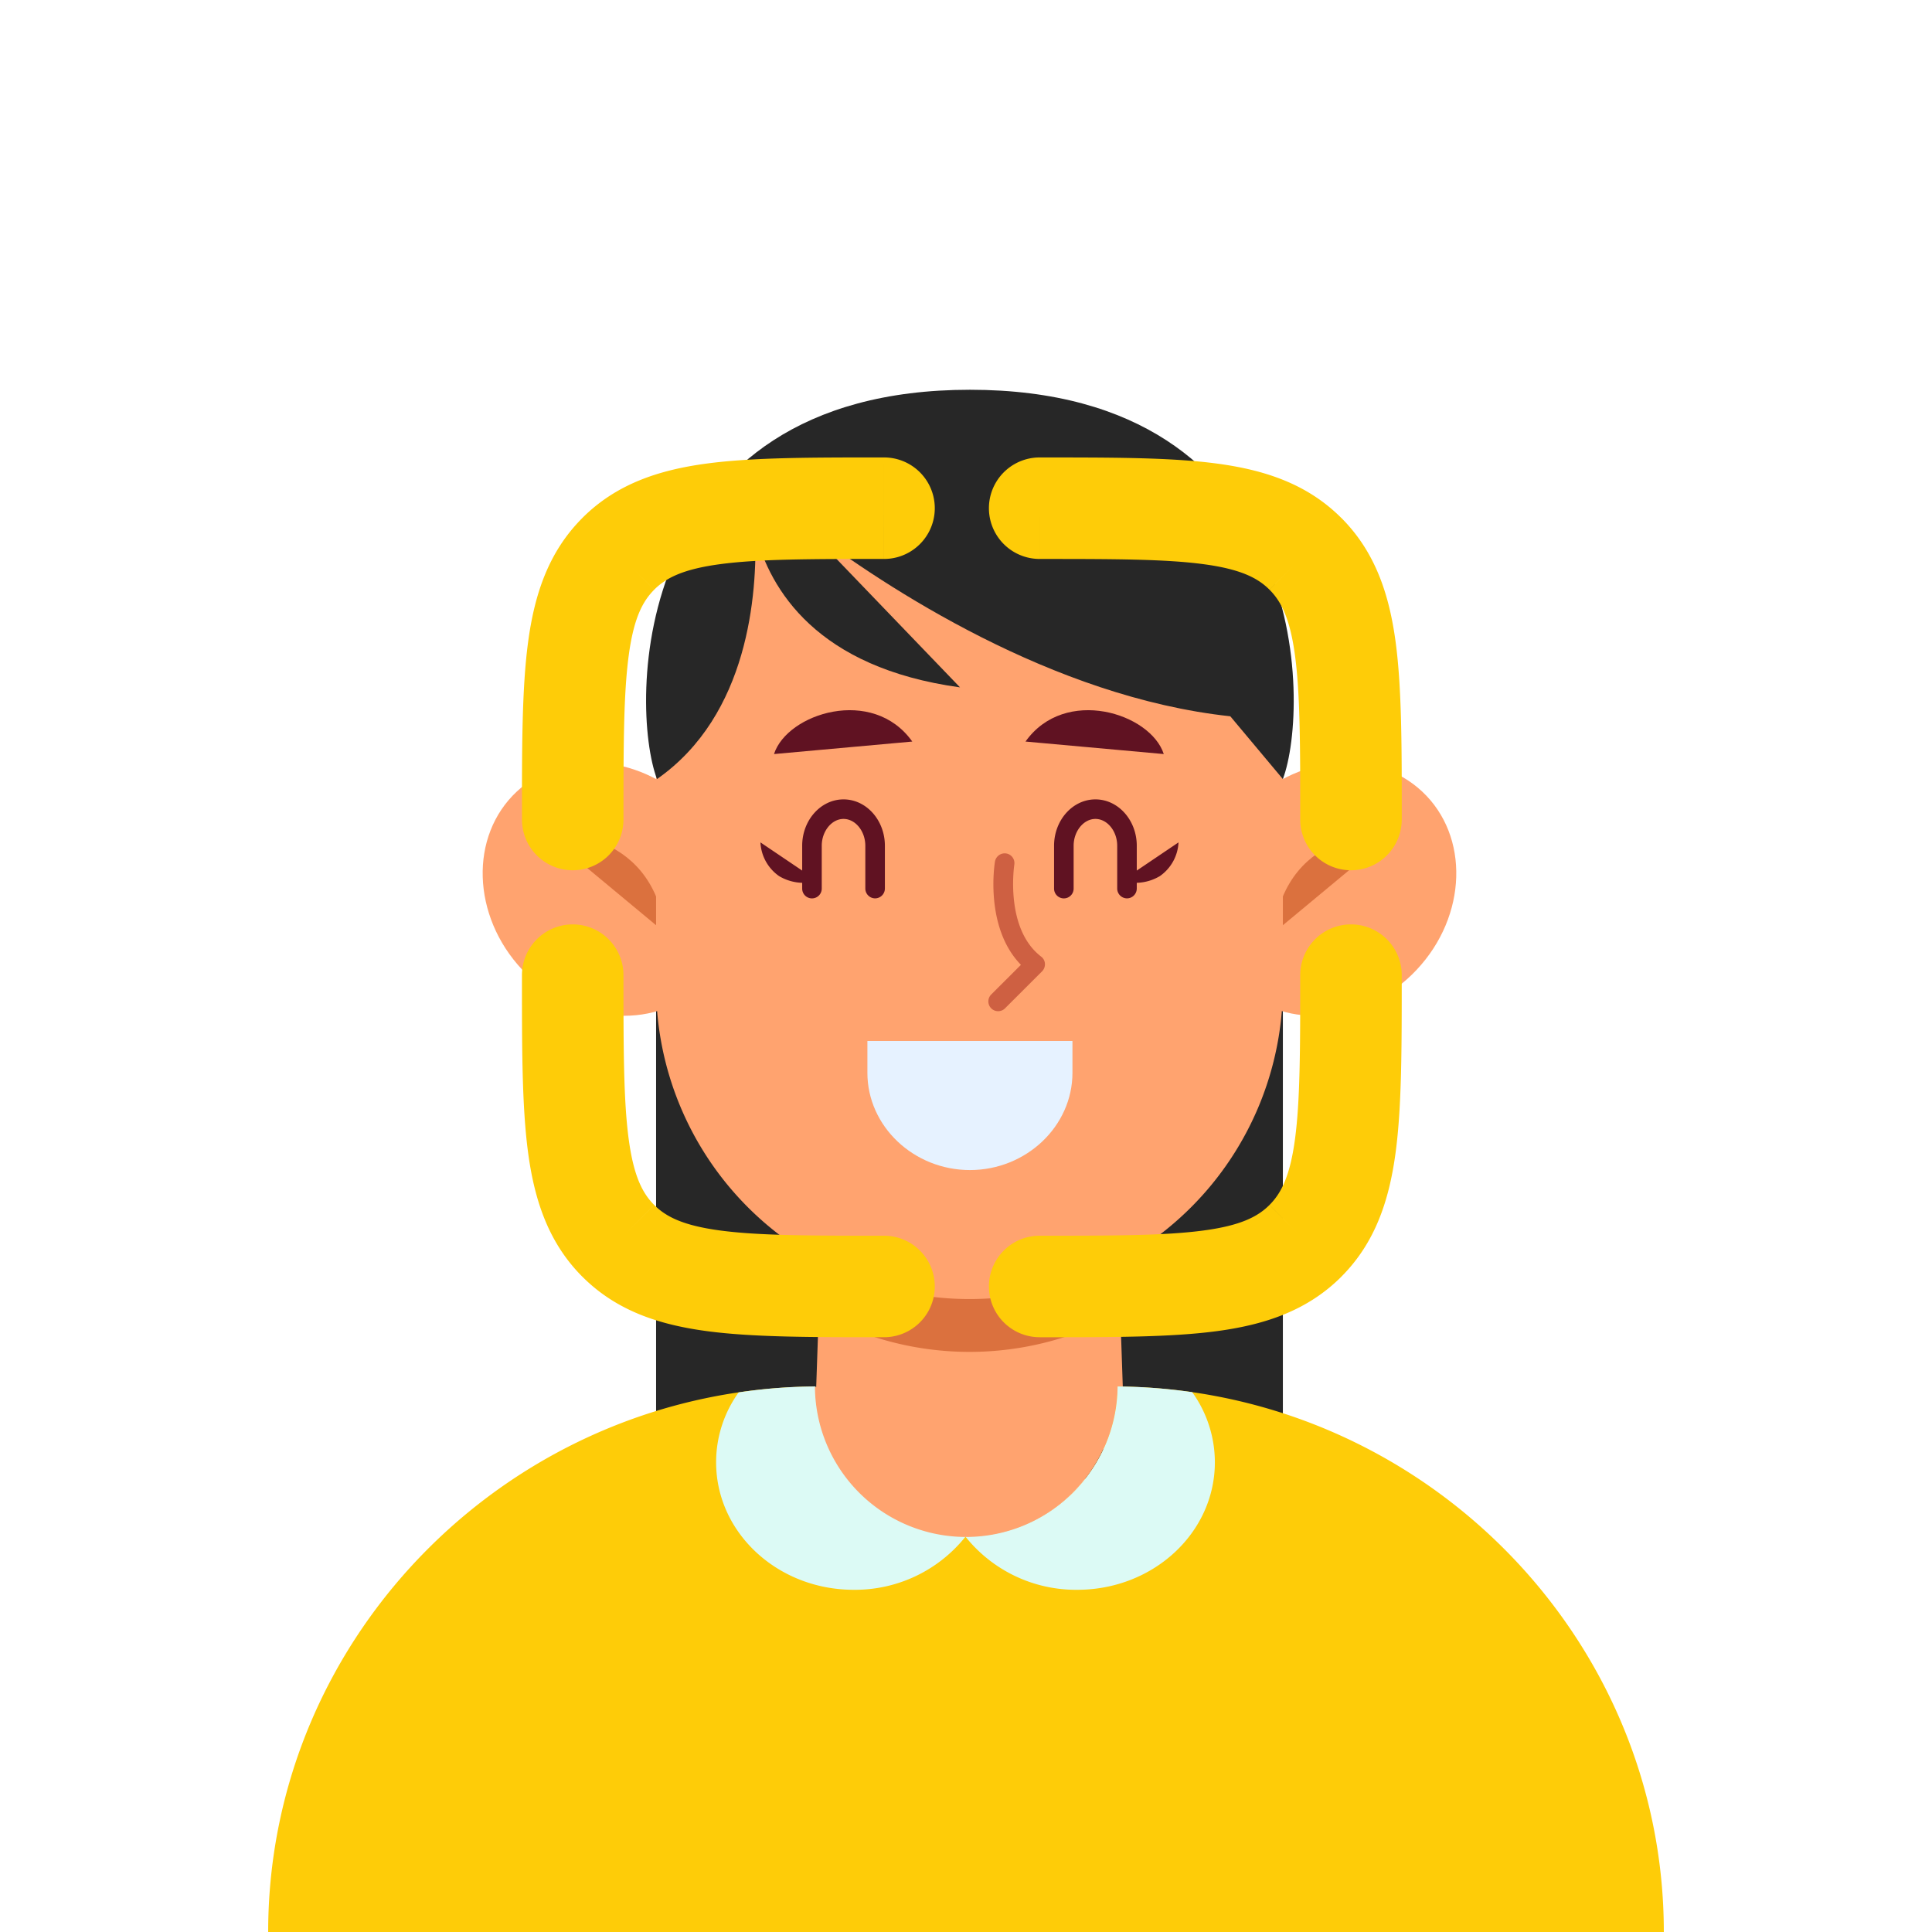
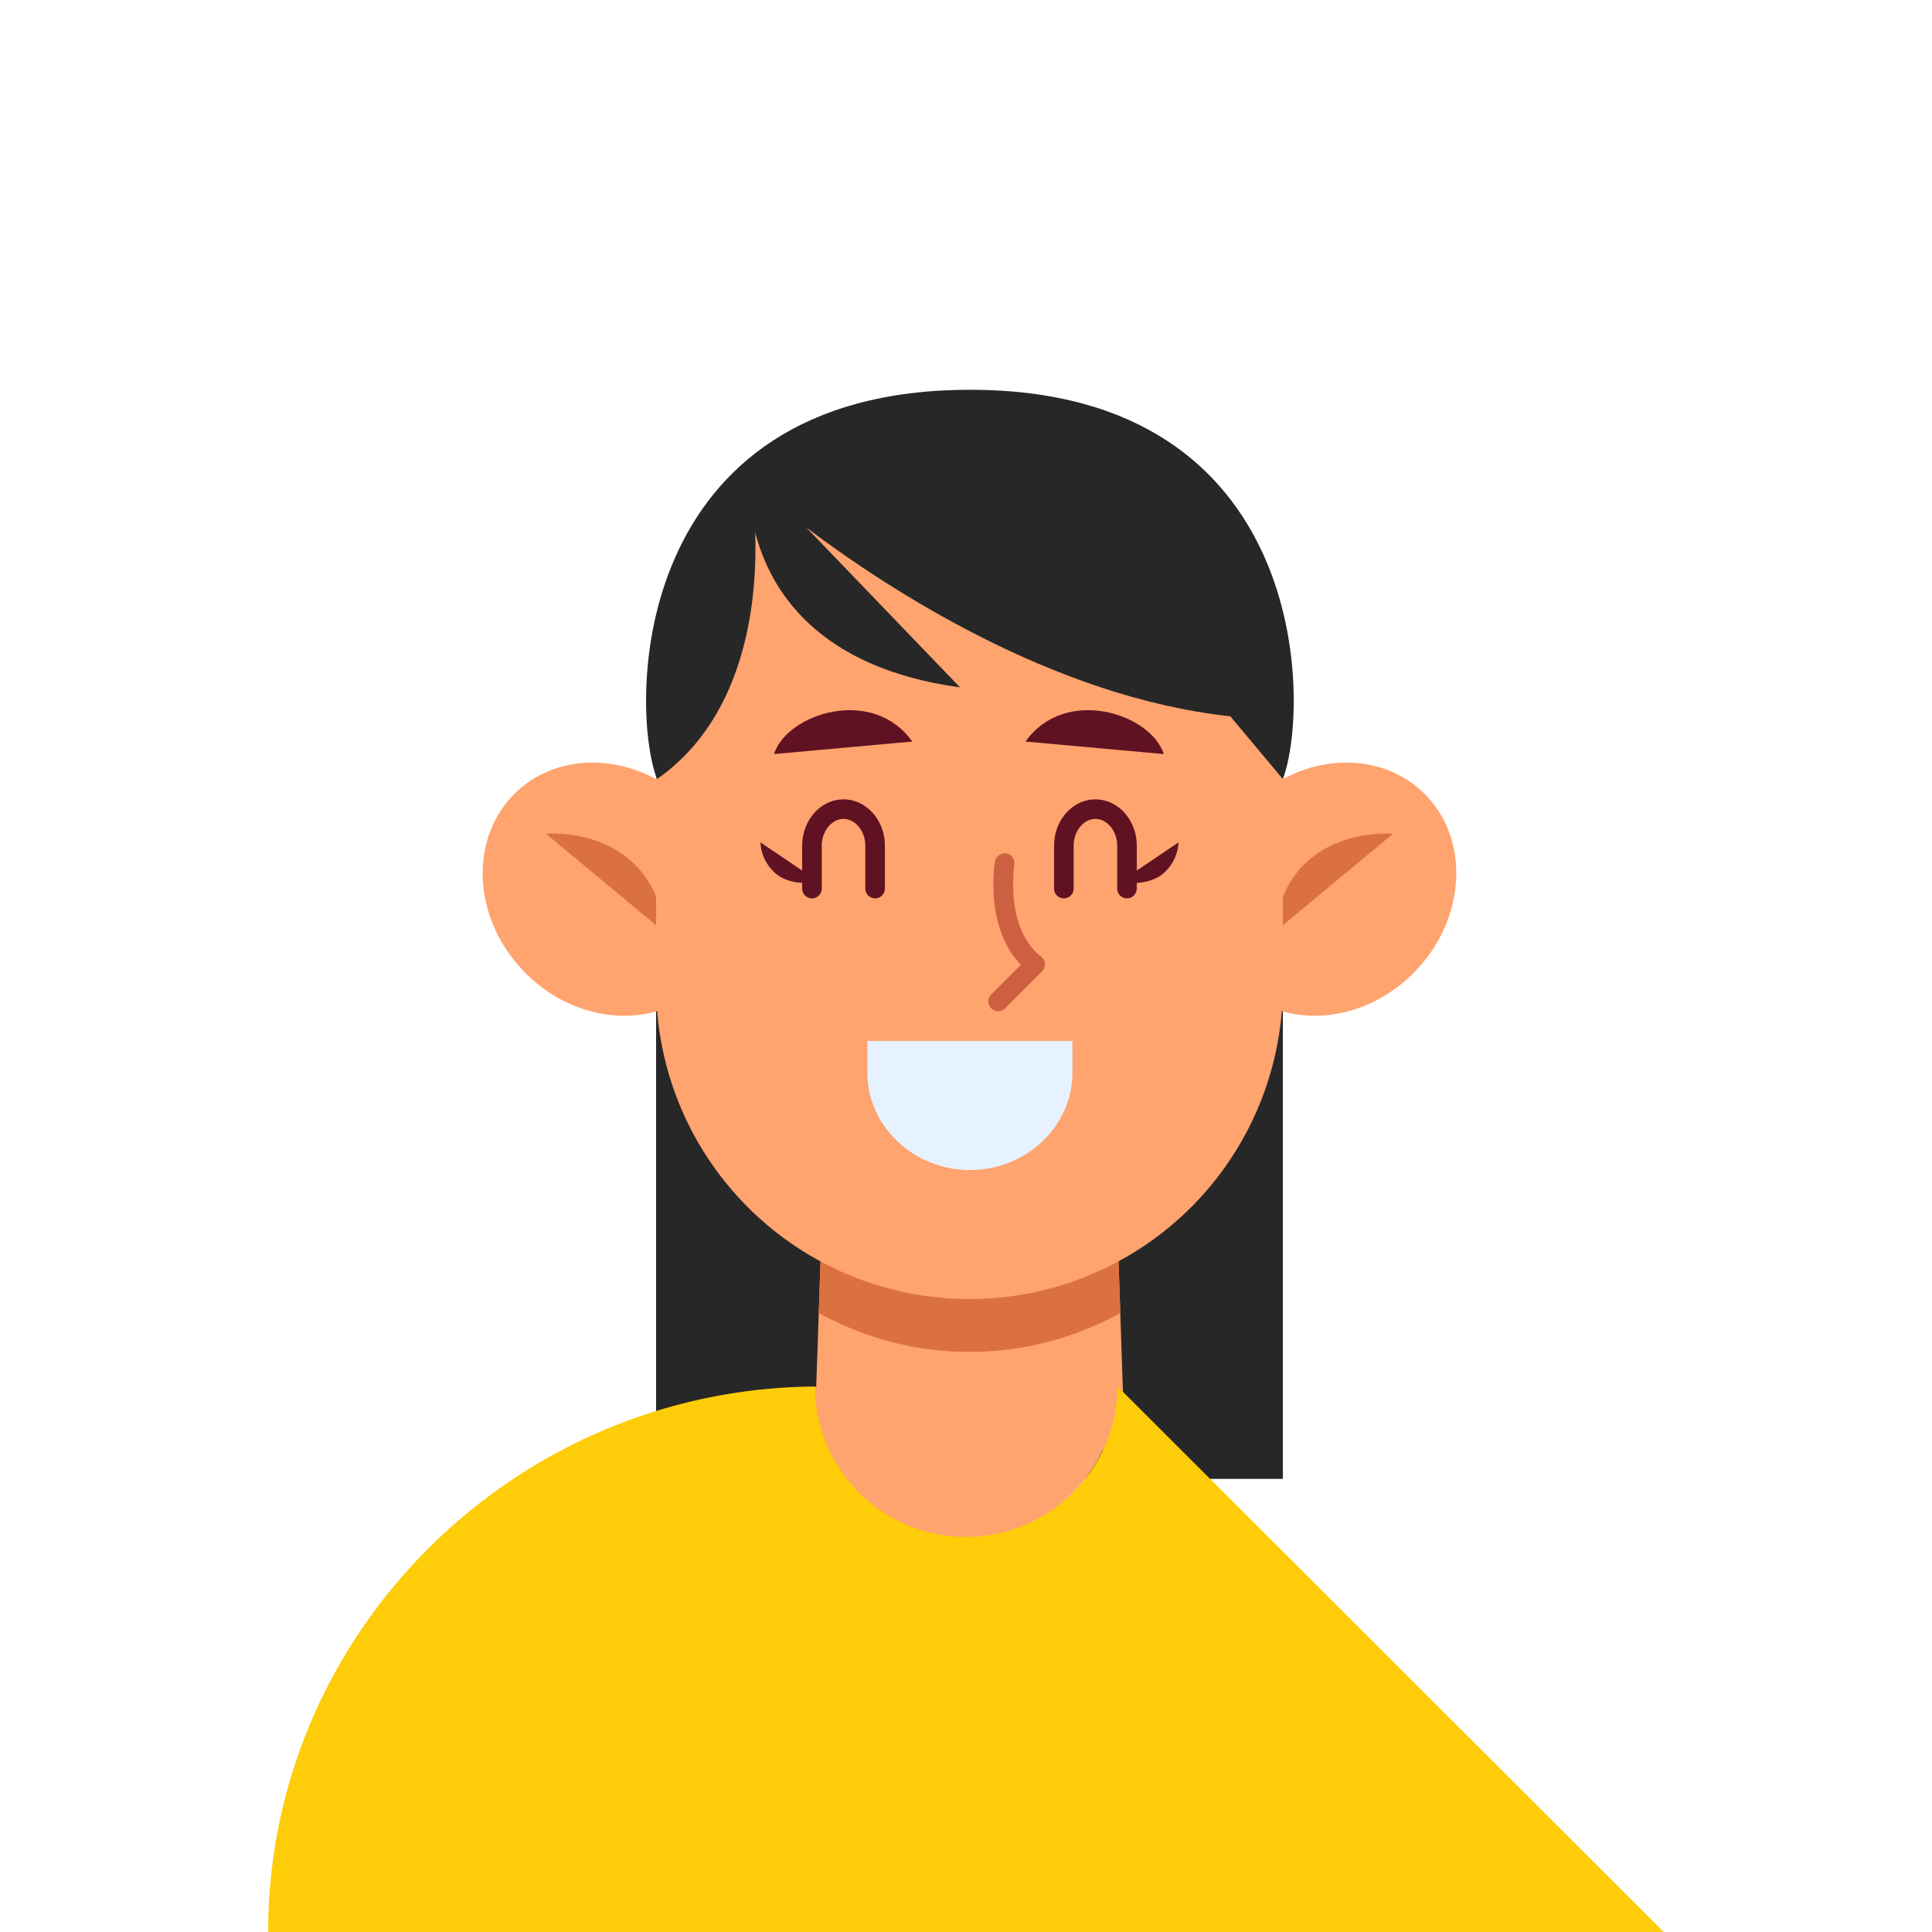
<svg xmlns="http://www.w3.org/2000/svg" width="235" height="235" viewBox="0 0 235 235">
  <defs>
    <clipPath id="clip-path">
      <rect id="Rectangle_618" data-name="Rectangle 618" width="169.76" height="66.353" fill="#fff" />
    </clipPath>
  </defs>
  <g id="home_image_3" data-name="home image 3" transform="translate(-7430 -10319)">
    <rect id="Rectangle_621" data-name="Rectangle 621" width="235" height="235" transform="translate(7430 10319)" fill="rgba(255,255,255,0)" />
    <g id="Mask_group" data-name="Mask group" transform="translate(7448.62 10353.409)">
      <path id="Path_656" data-name="Path 656" d="M136.094,54.678H59.855v89.589h76.239Z" transform="translate(1.329 1.208)" fill="#272727" />
      <path id="Path_657" data-name="Path 657" d="M116.339,139.411H78.528l1.4-40.7h35.033Z" transform="translate(1.87 2.483)" fill="#ffa36f" />
      <path id="Path_658" data-name="Path 658" d="M115.767,122.808a37.875,37.875,0,0,1-36.683,0L79.909,98.7h35.033Z" transform="translate(1.886 2.483)" fill="#db713e" />
      <path id="Path_659" data-name="Path 659" d="M44.17,82.269C50.326,88.828,60,89.763,65.78,84.345c5.775-5.4,5.49-15.114-.666-21.672S49.279,55.179,43.5,60.6C37.728,66,38.014,75.711,44.17,82.269Z" transform="translate(0.735 1.277)" fill="#ffa36f" />
      <path id="Path_660" data-name="Path 660" d="M46.856,65.5S59.708,64.251,61.39,77.574Z" transform="translate(0.952 1.52)" fill="#db713e" />
      <path id="Path_661" data-name="Path 661" d="M150.493,82.269c-6.156,6.559-15.835,7.493-21.611,2.075-5.776-5.4-5.49-15.114.667-21.672s15.835-7.493,21.611-2.075C156.935,66,156.65,75.711,150.493,82.269Z" transform="translate(3.208 1.277)" fill="#ffa36f" />
      <path id="Path_662" data-name="Path 662" d="M147.355,65.5S134.5,64.251,132.822,77.574Z" transform="translate(3.443 1.52)" fill="#db713e" />
      <path id="Path_663" data-name="Path 663" d="M136.094,53.025a38.119,38.119,0,0,0-76.239,0v32.4a38.119,38.119,0,0,0,76.239,0Z" transform="translate(1.329 0.057)" fill="#ffa36f" />
      <path id="Path_664" data-name="Path 664" d="M100.319,87a1.178,1.178,0,0,1-.841-.349,1.194,1.194,0,0,1,0-1.679l3.617-3.612c-4.411-4.515-3.221-12.214-3.157-12.563a1.2,1.2,0,0,1,1.365-.982,1.184,1.184,0,0,1,.984,1.362c0,.079-1.191,7.763,3.268,11.185a1.165,1.165,0,0,1,.46.871,1.233,1.233,0,0,1-.349.919l-4.506,4.5A1.177,1.177,0,0,1,100.319,87Z" transform="translate(2.467 1.588)" fill="#ce6042" />
      <path id="Path_665" data-name="Path 665" d="M114.888,71.176a5.8,5.8,0,0,0,4.649-.57,5.308,5.308,0,0,0,2.269-4.1Z" transform="translate(2.923 1.55)" fill="#601222" />
      <path id="Path_666" data-name="Path 666" d="M115.771,73.462a1.2,1.2,0,0,1-1.191-1.188V67.062c0-1.774-1.206-3.263-2.65-3.263s-2.65,1.5-2.65,3.263v5.212a1.19,1.19,0,0,1-2.38,0V67.062c0-3.105,2.252-5.64,5.03-5.64s5.03,2.535,5.03,5.64v5.212A1.2,1.2,0,0,1,115.771,73.462Z" transform="translate(2.692 1.403)" fill="#601222" />
      <path id="Path_667" data-name="Path 667" d="M79.109,71.176a5.8,5.8,0,0,1-4.649-.57,5.307,5.307,0,0,1-2.269-4.1Z" transform="translate(1.686 1.55)" fill="#601222" />
      <path id="Path_668" data-name="Path 668" d="M85.995,73.462a1.2,1.2,0,0,1-1.19-1.188V67.062c0-1.774-1.206-3.263-2.65-3.263s-2.65,1.5-2.65,3.263v5.212a1.19,1.19,0,0,1-2.38,0V67.062c0-3.105,2.253-5.64,5.03-5.64s5.03,2.535,5.03,5.64v5.212A1.2,1.2,0,0,1,85.995,73.462Z" transform="translate(1.829 1.403)" fill="#601222" />
      <path id="Path_669" data-name="Path 669" d="M73.795,56.214c1.6-4.959,12.011-8.285,16.819-1.521Z" transform="translate(1.732 1.097)" fill="#601222" />
      <path id="Path_670" data-name="Path 670" d="M120.343,56.214c-1.6-4.959-12.011-8.285-16.819-1.521Z" transform="translate(2.594 1.097)" fill="#601222" />
      <path id="Path_671" data-name="Path 671" d="M109.777,89.982v3.866c0,6.511-5.633,11.834-12.471,11.834s-12.471-5.323-12.471-11.834V89.982Z" transform="translate(2.052 2.23)" fill="#e6f2ff" />
      <path id="Path_672" data-name="Path 672" d="M136.128,60.353C139.476,51.481,139.508,13,98.064,13S56.637,51.481,60,60.353c11.154-7.794,12.2-22.512,11.948-29.99,1.809,6.987,7.5,16.444,24.911,18.837L78.168,29.761c9.631,7.272,29.924,20.627,51.566,22.956Z" transform="translate(1.294)" fill="#272727" />
      <g id="Group_1268" data-name="Group 1268" transform="translate(14 134.238)" clip-path="url(#clip-path)">
-         <path id="Path_673" data-name="Path 673" d="M183.76,197.177H14c0-36.337,29.913-66.106,66.568-66.353a18.375,18.375,0,0,0,36.749,0C153.91,131.133,183.76,160.871,183.76,197.177Z" transform="translate(-14 -130.824)" fill="#fecc08" />
-         <path id="Path_674" data-name="Path 674" d="M127.617,140.044c0,8.571-7.49,15.509-16.739,15.509a17.2,17.2,0,0,1-13.594-6.46,17.2,17.2,0,0,1-13.594,6.46c-9.249,0-16.739-6.937-16.739-15.509a14.53,14.53,0,0,1,2.741-8.5,64.433,64.433,0,0,1,9.343-.724,18.375,18.375,0,0,0,36.749,0,67.688,67.688,0,0,1,9.078.694A14.638,14.638,0,0,1,127.617,140.044Z" transform="translate(-12.466 -130.824)" fill="#dcfaf5" />
+         <path id="Path_673" data-name="Path 673" d="M183.76,197.177H14c0-36.337,29.913-66.106,66.568-66.353a18.375,18.375,0,0,0,36.749,0Z" transform="translate(-14 -130.824)" fill="#fecc08" />
        <path id="Path_675" data-name="Path 675" d="M115.382,130.884a18.375,18.375,0,0,1-36.749,0Z" transform="translate(-12.127 -130.822)" fill="#ffa36f" />
      </g>
-       <path id="Path_676" data-name="Path 676" d="M151.013,83.973a6.174,6.174,0,0,0-12.348,0Zm-11.721,32.319-4.364-4.368,0,0Zm-32.319-.627a6.174,6.174,0,0,0,0,12.348ZM88.04,128.013a6.174,6.174,0,0,0,0-12.348ZM55.721,116.292l4.367-4.364,0,0Zm.626-32.319a6.174,6.174,0,0,0-12.348,0ZM88.04,33.348A6.174,6.174,0,0,0,88.04,21Zm-32.319-.626,4.364,4.367,0,0ZM44,65.04a6.174,6.174,0,1,0,12.348,0ZM106.973,21a6.174,6.174,0,0,0,0,12.348Zm32.319,11.721-4.368,4.364,0,0Zm-.627,32.319a6.174,6.174,0,0,0,12.348,0Zm0,18.933c0,9.1-.013,15.3-.638,19.952-.6,4.471-1.666,6.567-3.1,8l8.728,8.735c4.113-4.11,5.823-9.248,6.609-15.089.761-5.663.748-12.847.748-21.6Zm-3.741,27.955c-1.432,1.433-3.528,2.5-8,3.1-4.649.625-10.853.638-19.952.638v12.348c8.75,0,15.935.013,21.6-.748,5.84-.786,10.979-2.5,15.089-6.609ZM88.04,115.666c-9.1,0-15.3-.013-19.951-.638-4.471-.6-6.567-1.666-8-3.1l-8.735,8.728c4.11,4.113,9.249,5.823,15.089,6.609,5.663.761,12.847.748,21.6.748Zm-27.955-3.741c-1.434-1.432-2.5-3.528-3.1-8-.625-4.649-.638-10.853-.638-19.952H44c0,8.75-.013,15.934.748,21.6.786,5.84,2.5,10.979,6.609,15.089ZM88.04,21c-8.75,0-15.934-.013-21.6.748-5.84.786-10.979,2.5-15.089,6.609l8.735,8.727c1.433-1.434,3.529-2.5,8-3.1,4.648-.625,10.852-.638,19.951-.638ZM51.358,28.354c-4.114,4.11-5.824,9.249-6.609,15.089C43.987,49.106,44,56.29,44,65.04H56.348c0-9.1.013-15.3.638-19.951.6-4.471,1.665-6.567,3.1-8Zm55.616,4.994c9.1,0,15.3.013,19.952.638,4.471.6,6.567,1.665,8,3.1l8.735-8.727c-4.11-4.114-9.248-5.824-15.089-6.609-5.662-.762-12.847-.748-21.6-.748Zm27.955,3.741c1.433,1.433,2.5,3.529,3.1,8,.625,4.648.638,10.852.638,19.951h12.348c0-8.75.013-15.934-.748-21.6-.786-5.84-2.5-10.979-6.609-15.089Z" transform="translate(0.869 0.232)" fill="#fecc08" />
    </g>
  </g>
</svg>